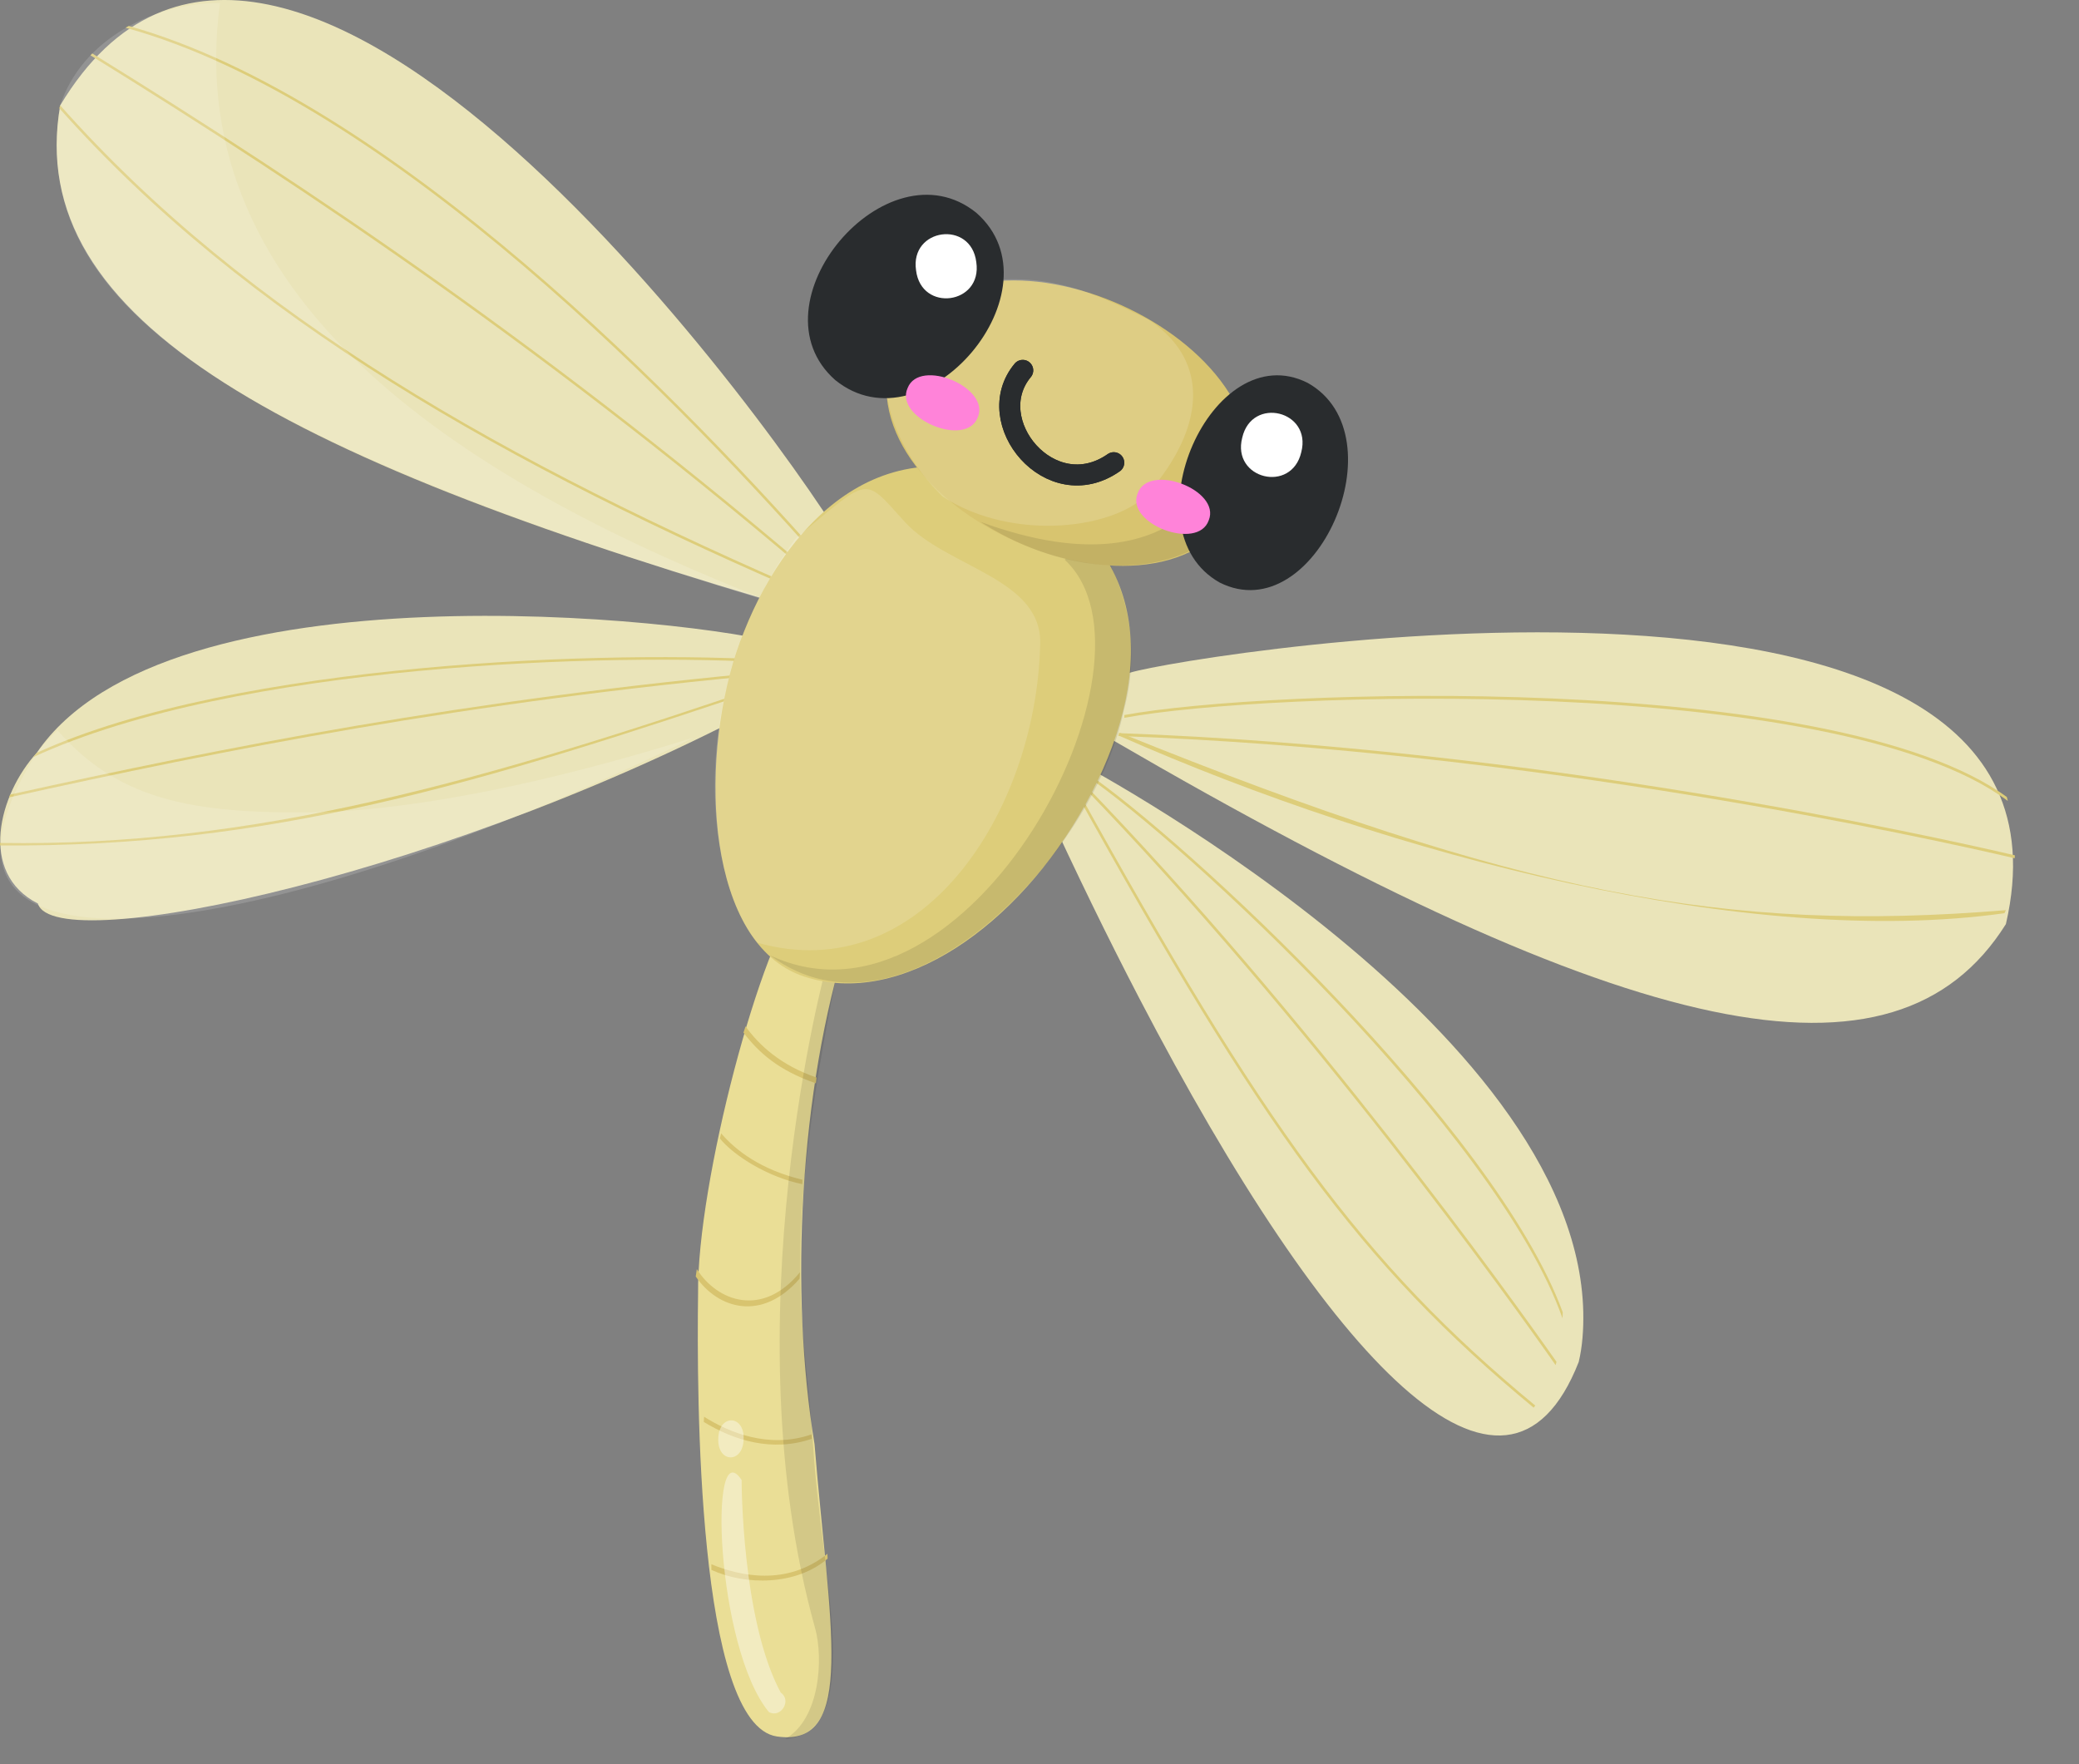
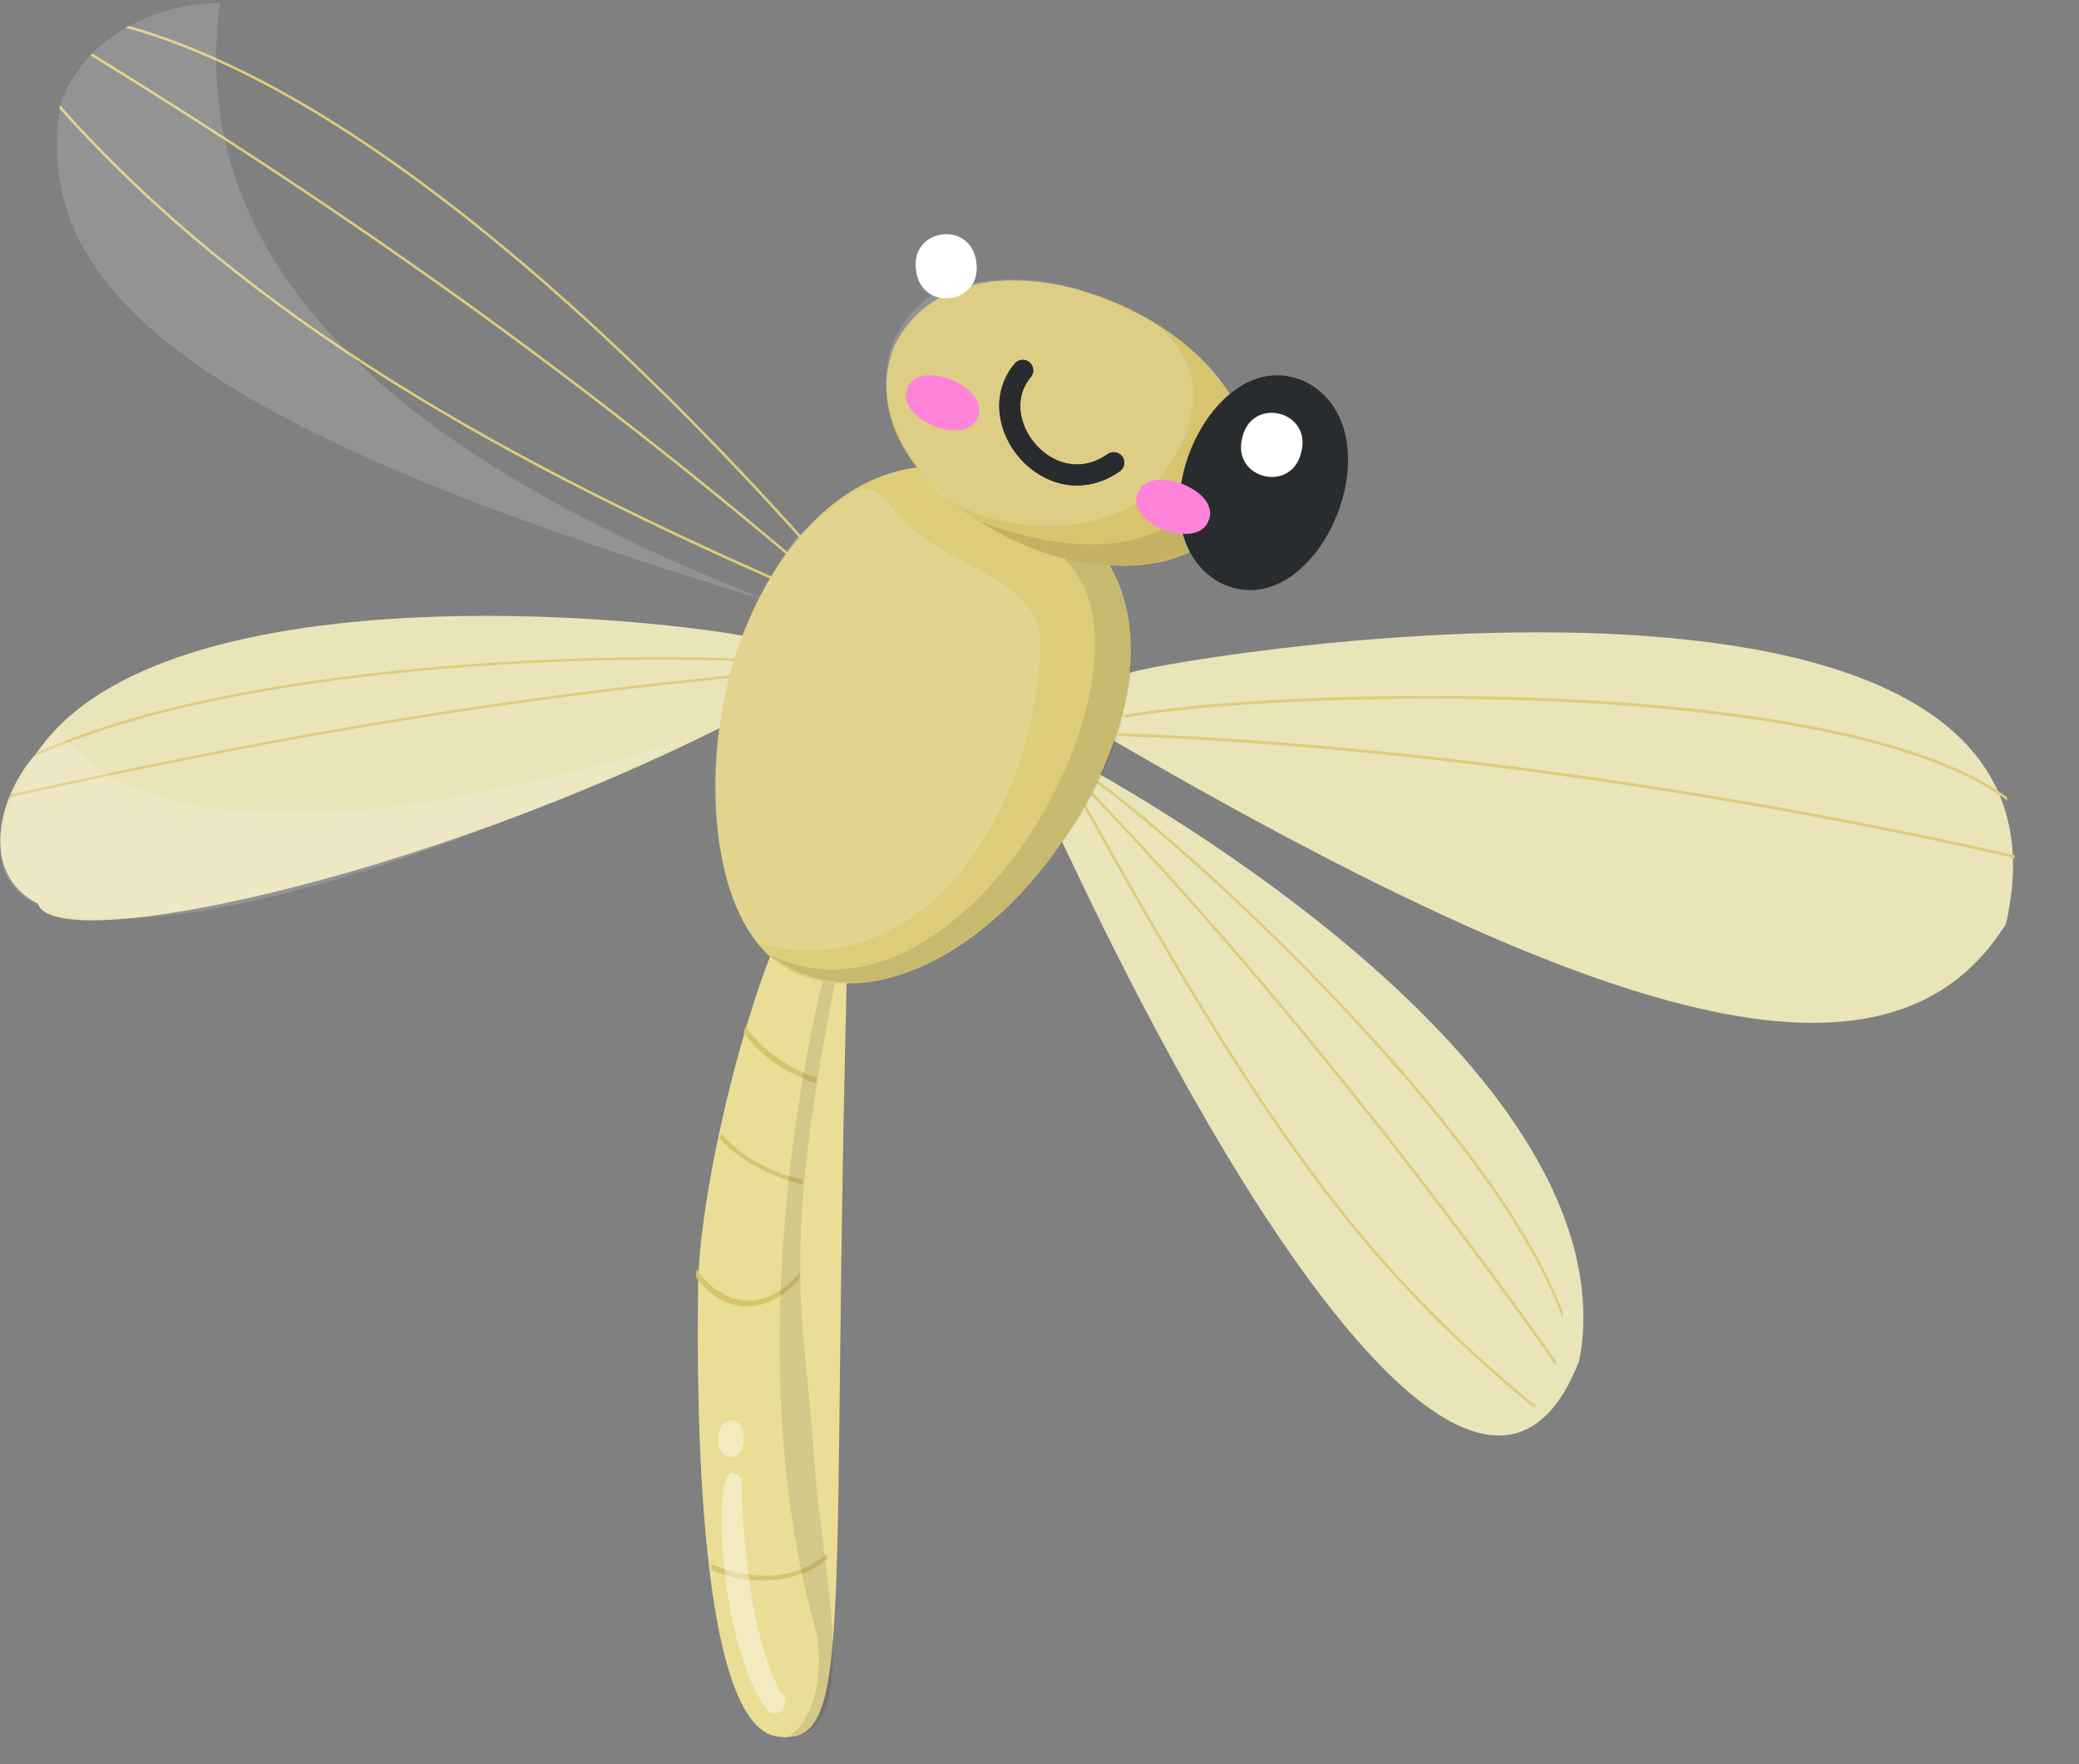
<svg xmlns="http://www.w3.org/2000/svg" fill="none" height="100%" overflow="visible" preserveAspectRatio="none" style="display: block;" viewBox="0 0 198 168" width="100%">
  <rect x="0" y="0" width="198" height="168" fill="#808080" stroke="none" />
  <g id="Dragonfly">
    <g id="Group 62">
      <g id="Wings">
        <g id="Group 3">
          <path d="M191.038 88C180.494 104.789 155.325 99.197 105.924 70.451L107.417 64.167C106.992 63.431 200.569 46.742 191.038 88Z" fill="#EAE4B9" id="Vector" />
          <g id="Group">
            <path d="M191.223 76.276C174.822 64.043 120.357 65.852 107.08 68.359L107.079 68.092C120.49 65.597 174.477 63.78 191.127 75.898C191.164 76.023 191.194 76.15 191.223 76.276Z" fill="#DDCD7A" id="Vector_2" />
          </g>
          <g id="Group_2">
            <path d="M191.875 81.731C183.875 79.861 146.25 71.507 106.517 70.086L106.553 69.815C146.205 71.232 183.755 79.549 191.892 81.451C191.886 81.545 191.882 81.637 191.875 81.731Z" fill="#DDCD7A" id="Vector_3" />
          </g>
          <g id="Group_3">
-             <path d="M191.038 86.671C190.994 86.769 190.951 86.865 190.904 86.963C166.73 90.36 132.746 81.627 106.539 70.043L106.654 69.784C144.692 85.149 164.395 88.869 191.038 86.671Z" fill="#DDCD7A" id="Vector_4" />
-           </g>
+             </g>
        </g>
        <g id="Group 61">
          <path d="M150.354 129.697C143.395 147.423 126.646 129.92 108.49 95.037C105.487 89.267 102.445 83.021 99.403 76.381L102.069 72.261C102.069 72.261 150.234 97.433 150.789 124.99C150.789 124.99 150.791 124.99 150.788 124.992C150.817 126.544 150.715 128.206 150.354 129.697Z" fill="#EAE4B9" id="Vector_5" />
          <g id="Group_4">
            <path d="M148.811 125.543C142.559 107.816 112.721 80.151 103.275 73.756L103.424 73.549C112.866 79.957 142.376 107.299 148.834 124.968C148.834 124.968 148.837 124.968 148.834 124.97C148.828 125.163 148.821 125.352 148.811 125.543Z" fill="#DDCD7A" id="Vector_6" />
          </g>
          <g id="Group_5">
            <path d="M148.241 129.684C148.212 129.79 148.184 129.893 148.153 129.996C144.12 124.25 124.913 97.351 102.849 74.59L103.024 74.406C124.91 96.981 143.986 123.623 148.241 129.684Z" fill="#DDCD7A" id="Vector_7" />
          </g>
          <g id="Group_6">
            <path d="M146.215 133.848C146.166 133.917 146.114 133.982 146.061 134.048C129.509 120.395 120.119 107.304 102.424 75.382L102.634 75.247C120.293 107.11 129.714 120.242 146.215 133.848Z" fill="#DDCD7A" id="Vector_8" />
          </g>
        </g>
        <g id="Group 59">
-           <path d="M81.159 53.043L77.66 58.473C26.993 43.874 2.14 30.498 5.735 10.033C26.813 -25.067 75.169 42.361 81.159 53.043Z" fill="#EAE4B9" id="Vector_9" />
          <g id="Group_7">
            <path d="M79.607 54.752L79.417 54.903C65.295 38.719 37.102 9.553 11.948 2.638C12.052 2.58 12.155 2.522 12.262 2.469C37.343 9.499 65.496 38.557 79.607 54.752Z" fill="#DDCD7A" id="Vector_10" />
          </g>
          <g id="Group_8">
            <path d="M78.86 55.855L78.698 56.036C52.928 33.882 29.448 18.139 8.614 5.269C8.669 5.209 8.725 5.148 8.785 5.088C29.598 17.948 53.009 33.641 78.86 55.855Z" fill="#DDCD7A" id="Vector_11" />
          </g>
          <g id="Group_9">
            <path d="M78.119 56.914L78.024 57.136C48.214 44.365 23.425 30.326 5.644 10.304C5.673 10.212 5.704 10.125 5.735 10.036C23.552 30.101 47.946 43.956 78.119 56.914Z" fill="#DDCD7A" id="Vector_12" />
          </g>
          <path d="M73.631 57.377C21.575 41.638 2.64 28.95 5.735 10.033C7.774 3.743 14.69 0.257 20.95 0.29C17.028 29.316 45.481 46.435 73.631 57.377Z" fill="white" id="Vector_13" opacity="0.15" />
        </g>
        <g id="Group 60">
          <path d="M74.912 61.409C74.888 61.59 74.384 66.119 74.364 66.287C43.719 83.084 5.169 91.358 3.609 86.041C-2.119 83.139 -0.096 75.618 3.505 71.683C3.505 71.683 3.505 71.681 3.508 71.681C15.865 53.526 65.793 58.819 74.912 61.409Z" fill="#EAE4B9" id="Vector_14" />
          <g id="Group_10">
            <path d="M74.164 62.891L74.147 63.132C57.957 62.124 22.491 63.194 3.185 72.089L3.506 71.684C22.587 62.984 58.4 61.864 74.164 62.891Z" fill="#DDCD7A" id="Vector_15" />
          </g>
          <g id="Group_11">
            <path d="M74.05 64.136C44.304 66.828 21.092 71.458 0.854 75.939C0.89 75.847 0.929 75.755 0.972 75.664C21.042 71.225 44.229 66.591 74.031 63.895L74.05 64.136Z" fill="#DDCD7A" id="Vector_16" />
          </g>
          <g id="Group_12">
-             <path d="M73.973 65.1C45.306 74.791 25.69 80.702 0.014 80.513L0 80.271C24.081 80.65 45.669 74.548 73.889 64.873L73.973 65.1Z" fill="#DDCD7A" id="Vector_17" />
-           </g>
+             </g>
          <path d="M31.471 77.327C40.109 76.868 51.379 74.819 66.082 70.231C24.72 90.342 -11.457 95.409 3.506 71.684C3.506 71.684 3.506 71.681 3.508 71.681C4.123 70.931 4.782 70.222 5.482 69.548C11.539 76.513 19.092 77.612 31.471 77.327Z" fill="white" id="Vector_18" opacity="0.15" />
        </g>
      </g>
      <g id="Group 55">
-         <path d="M74.007 165.364C66.376 164.265 66.358 132.802 66.483 123.189C66.365 112.695 72.481 89.526 76.459 85.106L80.747 89.209C76.108 103.859 75.192 123.143 77.575 137.523C78.97 154.733 81.637 166.463 74.007 165.364Z" fill="#EADE96" id="Vector_19" />
+         <path d="M74.007 165.364C66.376 164.265 66.358 132.802 66.483 123.189C66.365 112.695 72.481 89.526 76.459 85.106L80.747 89.209C78.97 154.733 81.637 166.463 74.007 165.364Z" fill="#EADE96" id="Vector_19" />
        <path d="M70.806 98.336C72.296 100.269 74.123 101.918 77.704 103.165C77.725 102.982 77.745 102.798 77.769 102.612C74.359 101.457 72.268 99.509 71.004 97.74L70.806 98.336Z" fill="#D8C46F" id="Vector_20" />
        <path d="M76.415 112.768C73.132 112.096 69.9 110.063 68.562 108.417L68.681 107.928C70.081 109.557 72.464 111.396 76.425 112.345C76.42 112.487 76.416 112.628 76.415 112.768Z" fill="#D8C46F" id="Vector_21" />
        <path d="M76.152 121.763C72.591 125.885 68.398 124.677 66.26 121.558C66.293 121.323 66.329 121.09 66.365 120.856C68.322 123.96 72.64 125.502 76.184 121.153C76.173 121.359 76.162 121.563 76.152 121.763Z" fill="#D8C46F" id="Vector_22" />
-         <path d="M77.312 137.016C73.531 138.307 69.904 137.165 67.028 135.41C67.037 135.244 67.045 135.081 67.054 134.917C69.408 136.395 73.21 138.005 77.288 136.595C77.296 136.738 77.304 136.879 77.312 137.016Z" fill="#D8C46F" id="Vector_23" />
        <path d="M78.821 148.424C75.835 150.996 71.011 150.991 67.752 149.499C67.751 149.32 67.748 149.14 67.749 148.961C70.436 150.073 74.907 151.085 78.798 147.968C78.805 148.121 78.814 148.272 78.821 148.424Z" fill="#D8C46F" id="Vector_24" />
        <path d="M74.773 165.601C78.127 163.701 78.417 157.878 77.634 155.072C69.456 125.786 78.683 92.064 78.683 92.064L79.749 92.471C74.148 120.104 76.676 125.499 77.457 137.906C78.238 150.312 82.494 165.05 74.773 165.601Z" fill="black" id="Vector_25" opacity="0.1" />
        <path d="M73.226 163.034C68.167 156.887 67.454 136.113 70.633 140.945C70.625 141.109 70.645 154.297 74.356 161.185C75.436 161.924 74.368 163.658 73.226 163.034Z" fill="white" id="Vector_26" opacity="0.4" />
        <path d="M70.82 137.064C70.759 139.414 68.303 139.327 68.408 136.979C68.469 134.63 70.925 134.716 70.82 137.064Z" fill="white" id="Vector_27" opacity="0.4" />
      </g>
      <g id="Group 56">
        <path d="M103.402 76.55C96.99 88.172 85.768 96.055 76.55 92.982C67.332 89.909 66.53 72.943 70.137 62.121C73.744 51.3 82.962 40.078 96.589 46.09C110.216 52.102 109.815 64.927 103.402 76.55Z" fill="#DDCD7A" id="Vector_28" />
        <path d="M99.056 61.608C98.593 77.351 87.772 94.184 72.141 89.775C67.332 84.165 64.927 66.129 75.748 51.3C82.969 45.321 82.161 45.288 86.168 49.697C90.176 54.106 99.509 55.064 99.056 61.608Z" fill="white" id="Vector_29" opacity="0.15" />
        <path d="M107.009 67.732C104.204 81.359 86.168 100.597 73.344 90.978C92.18 99.795 111.819 62.923 101.398 53.304L103.803 50.9C106.608 54.106 109.013 60.518 107.009 67.732Z" fill="black" id="Vector_30" opacity="0.1" />
      </g>
      <g id="Group 57">
        <path d="M118.265 47.638C111.089 62.472 79.028 48.196 85.199 32.891C92.467 18.168 124.31 32.406 118.265 47.638Z" fill="#D8C46F" id="Vector_31" />
        <path d="M120.235 42.483C118.632 54.907 104.605 56.911 93.383 49.697C114.223 57.312 117.09 42.213 117.09 42.213L120.235 42.483Z" fill="black" id="Vector_32" opacity="0.1" />
        <path d="M109.414 46.892C106.444 50.318 96.589 51.701 89.776 47.292C84.109 41.728 81.359 32.864 89.375 27.654C98.192 25.249 103.001 27.253 109.414 30.46C115.426 34.467 114.624 40.88 109.414 46.892Z" fill="white" id="Vector_33" opacity="0.15" />
      </g>
      <g id="Group 53">
-         <path d="M92.987 20.266C101.22 27.513 88.086 43.09 79.554 36.2C71.322 28.953 84.456 13.377 92.987 20.266Z" fill="#292C2E" id="Vector_34" />
        <path d="M92.981 24.969C93.577 28.997 87.732 29.784 87.243 25.741C86.647 21.712 92.492 20.926 92.981 24.969Z" fill="white" id="Vector_35" />
      </g>
      <g id="Group 54">
        <path d="M116.165 55.477C125.274 60.055 133.457 41.461 124.537 36.459C115.428 31.881 107.245 50.474 116.165 55.477Z" fill="#292C2E" id="Vector_36" />
        <path d="M118.308 41.678C117.288 45.62 123.017 47.023 123.932 43.054C124.952 39.112 119.223 37.71 118.308 41.678Z" fill="white" id="Vector_37" />
      </g>
      <path d="M93.107 39.77C91.967 42.681 85.145 39.794 86.441 36.949C87.58 34.038 94.402 36.924 93.107 39.77Z" fill="#FF83D9" id="Vector_38" />
      <path d="M115.118 49.547C114.093 52.5 107.163 49.881 108.347 46.987C109.372 44.034 116.302 46.653 115.118 49.547Z" fill="#FF83D9" id="Vector_39" />
      <g id="Vector 2">
        <path d="M97.404 35.269C93.352 40.13 100.047 48.267 106.072 44.062" stroke="#292C2E" stroke-linecap="round" stroke-width="2" />
        <path d="M97.404 35.269C93.352 40.13 100.047 48.267 106.072 44.062" stroke="#292C2E" stroke-linecap="round" stroke-width="2" />
      </g>
    </g>
  </g>
</svg>